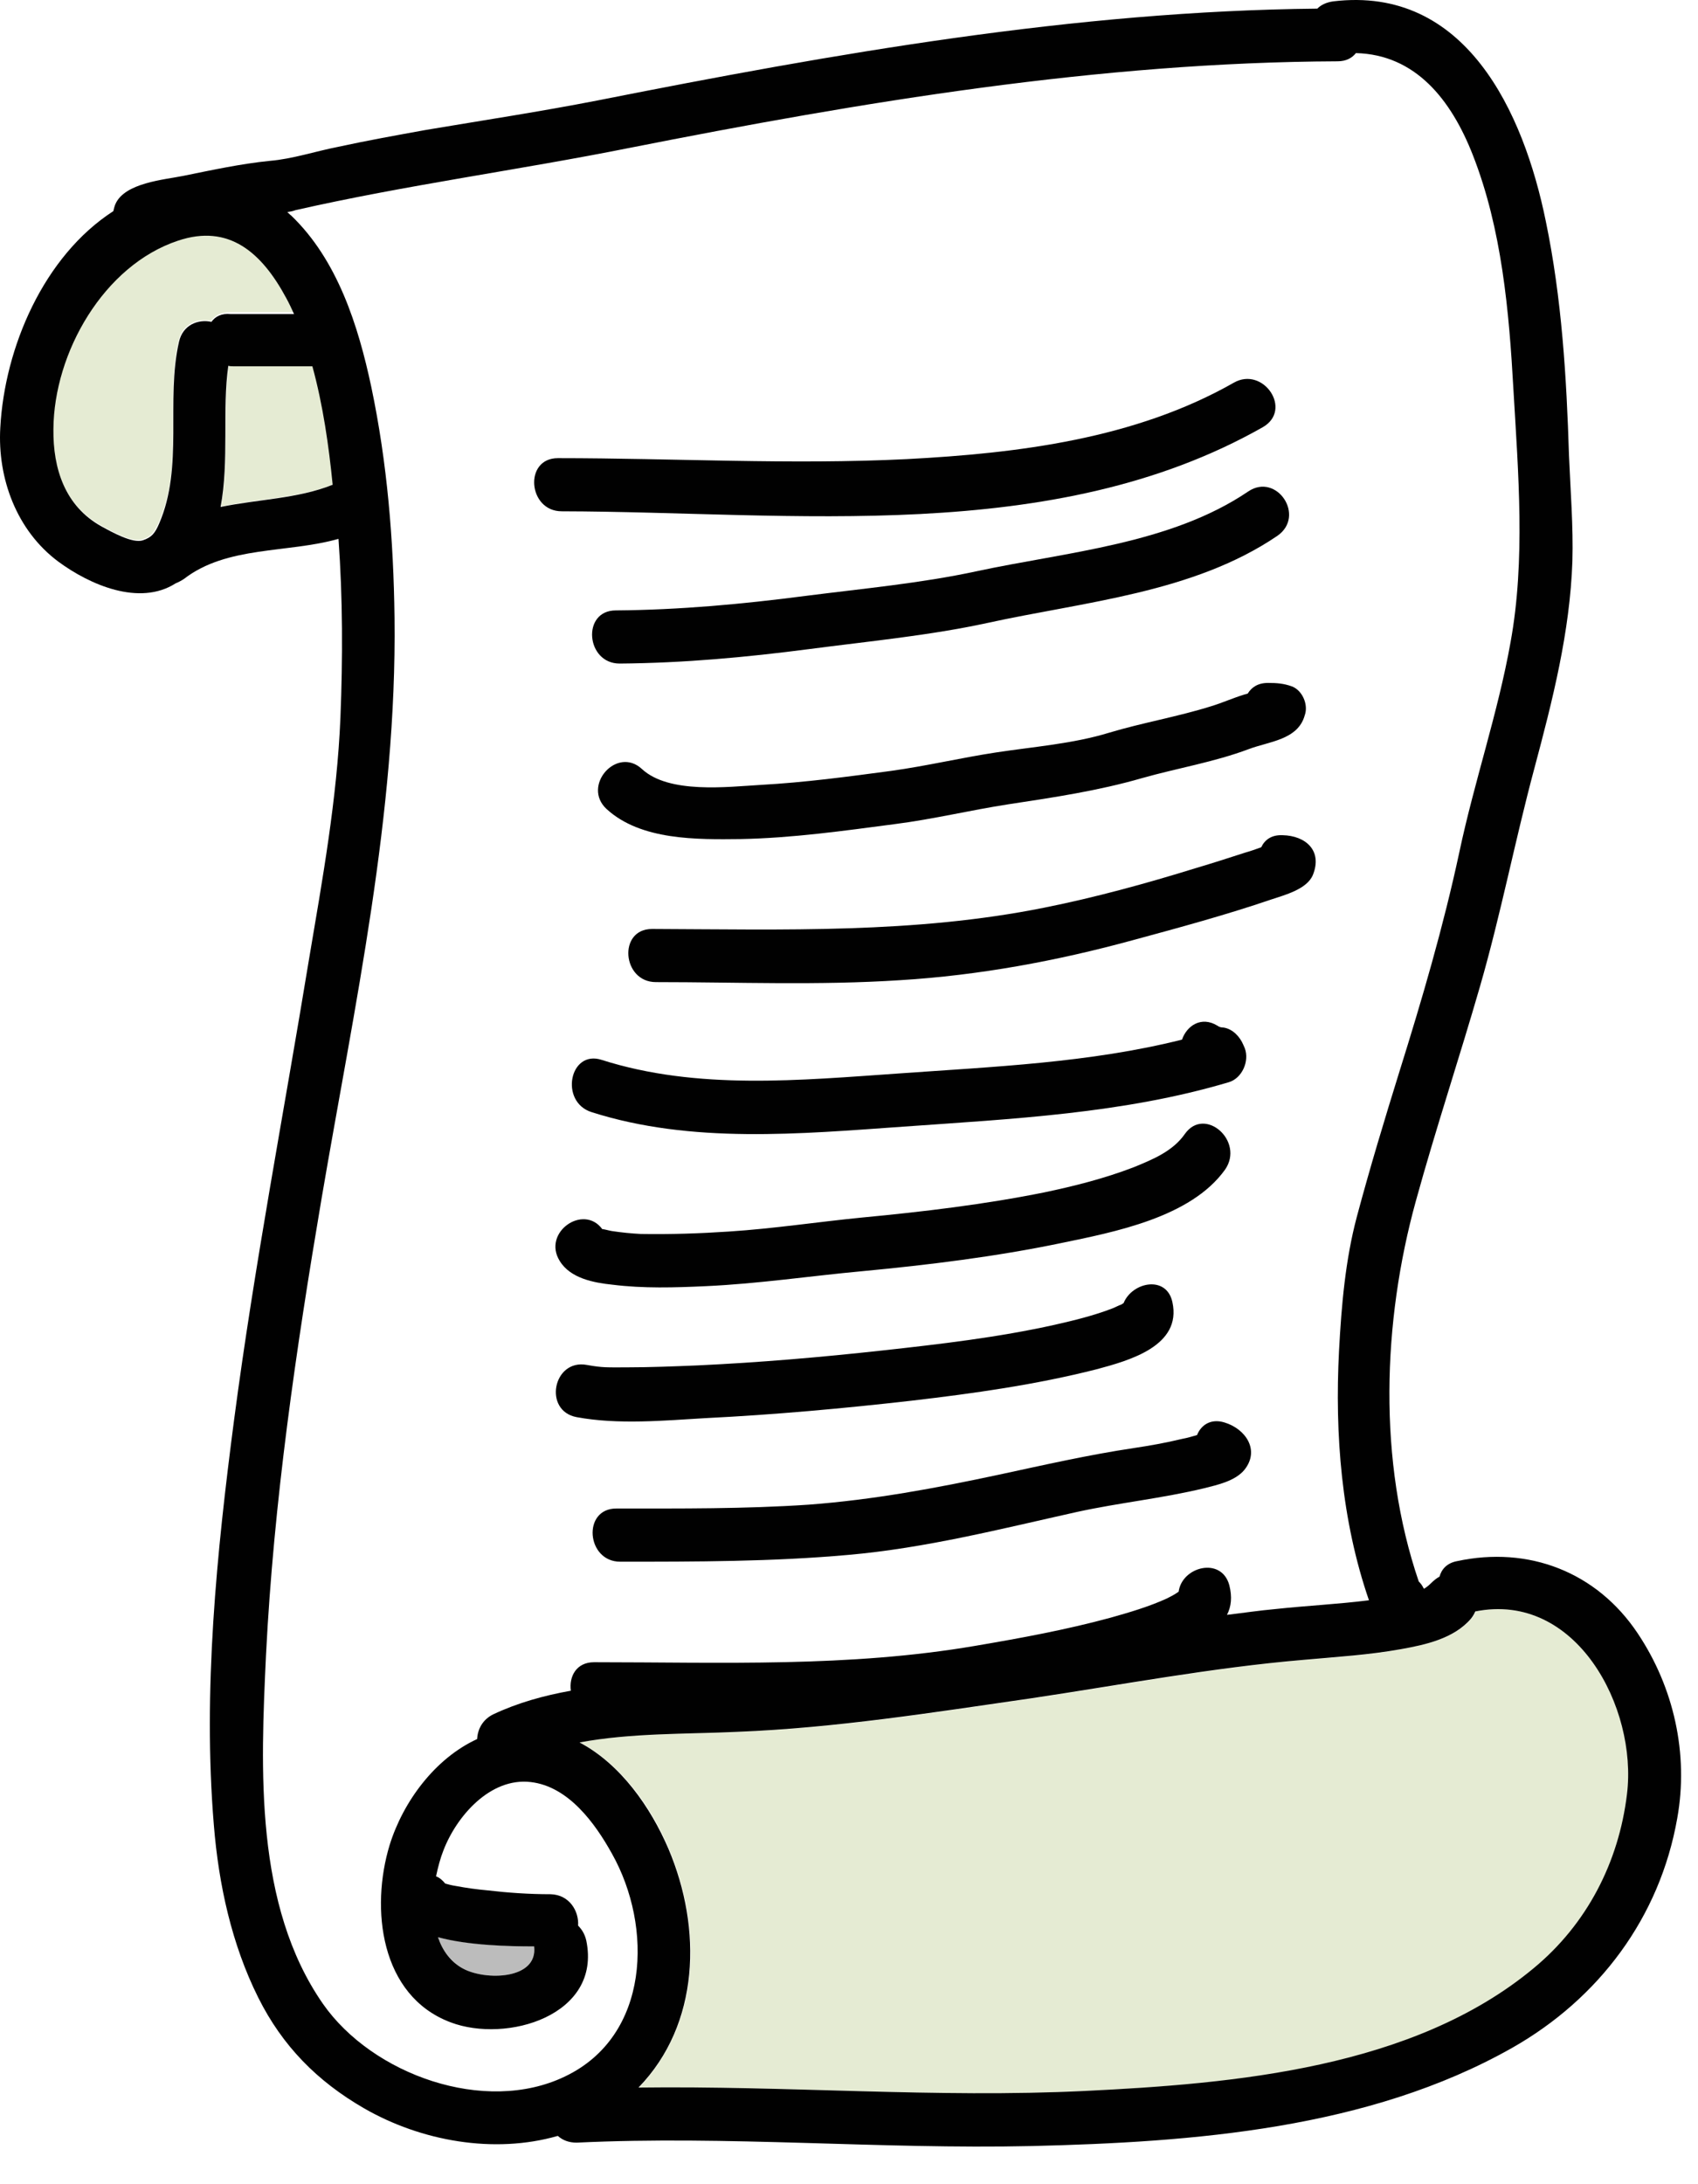
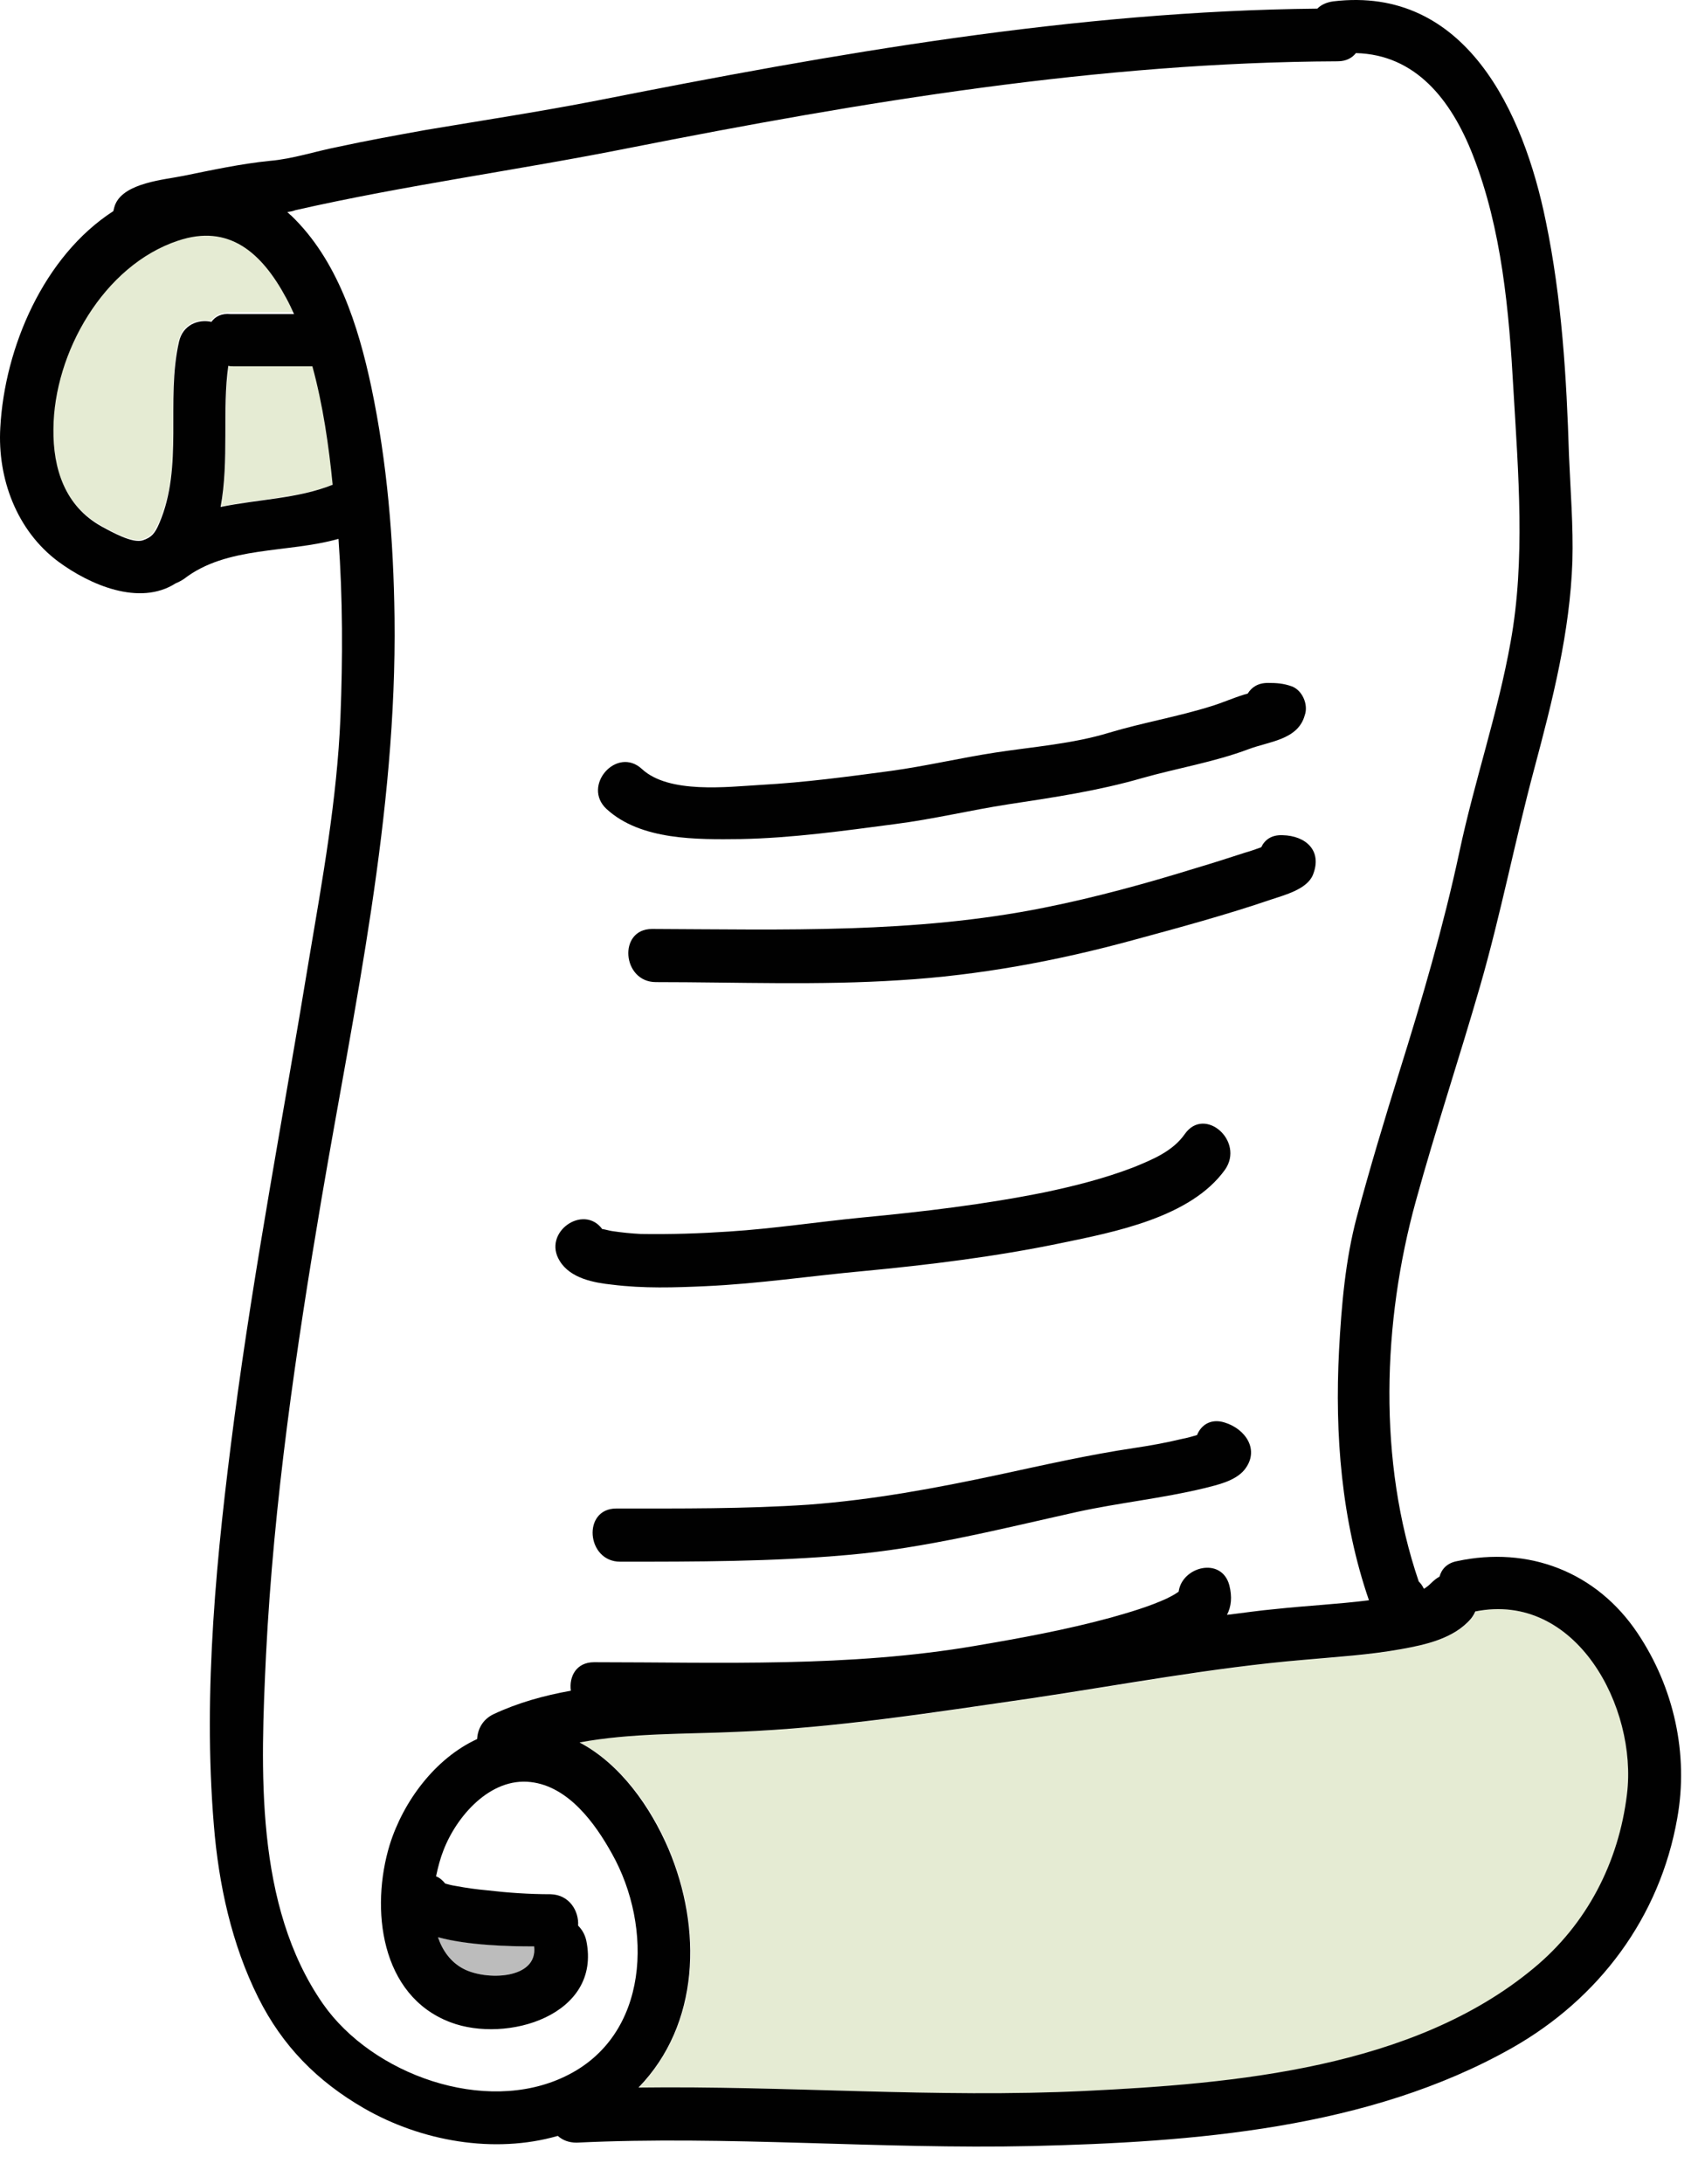
<svg xmlns="http://www.w3.org/2000/svg" viewBox="0 0 35 45" version="1.1">
  <g id="document">
    <path d="M1.892 0.01L0.279 0.01C0.239 0.01 0.189 0.01 0.159 0C0.03 0.886 0.169 1.972 0 2.908C0.767 2.749 1.593 2.739 2.32 2.45C2.221 1.653 2.111 0.817 1.892 0.01Z" transform="translate(4.557 7.527)" id="Path" fill="#E5EBD3" fill-rule="evenodd" stroke="none" />
    <path d="M1.982 0.189C1.454 0.189 0.627 0.159 0 0C0.09 0.269 0.259 0.498 0.518 0.647C0.966 0.896 2.061 0.876 1.982 0.189Z" transform="translate(9.028 39.912)" id="Path" fill="#BCBCBC" fill-rule="evenodd" stroke="none" />
    <path d="M4.8 1.286C4.292 0.349 3.615 -0.248 2.57 0.1C1.046 0.608 0.01 2.411 0 3.984C-0.01 4.801 0.239 5.568 0.986 5.986C1.215 6.115 1.633 6.344 1.843 6.275C2.022 6.215 2.082 6.145 2.181 5.926C2.699 4.761 2.311 3.397 2.59 2.182C2.669 1.833 2.988 1.714 3.257 1.774C3.336 1.664 3.466 1.594 3.645 1.594L4.95 1.594C4.91 1.505 4.86 1.395 4.8 1.286Z" transform="translate(1.091 4.837)" id="Path" fill="#E5EBD3" fill-rule="evenodd" stroke="none" />
    <path d="M18.463 0.048C18.443 0.098 18.413 0.148 18.373 0.197C18.025 0.606 17.427 0.735 16.93 0.825C16.272 0.944 15.605 0.994 14.938 1.044C13.046 1.203 11.173 1.572 9.291 1.841C7.29 2.139 5.278 2.448 3.256 2.528C2.201 2.568 1.066 2.548 0 2.747C0.846 3.195 1.474 4.081 1.832 4.938C2.529 6.581 2.48 8.543 1.215 9.857C4.282 9.817 7.349 10.076 10.417 9.927C13.504 9.778 17.188 9.469 19.668 7.397C20.764 6.491 21.421 5.217 21.59 3.812C21.799 2.03 20.534 -0.37 18.463 0.048Z" transform="translate(11.956 33.152)" id="Path" fill="#E5EBD3" fill-rule="evenodd" stroke="none" />
    <path d="M33.755 33.648C32.909 32.383 31.505 31.846 30.031 32.164C29.822 32.204 29.712 32.334 29.672 32.483C29.613 32.513 29.553 32.563 29.493 32.622C29.453 32.662 29.403 32.702 29.354 32.732L29.344 32.722C29.314 32.662 29.284 32.622 29.244 32.583C28.398 30.103 28.497 27.235 29.184 24.745C29.593 23.261 30.081 21.797 30.509 20.314C30.937 18.83 31.226 17.326 31.624 15.842C32.002 14.428 32.361 13.024 32.411 11.56C32.431 10.843 32.371 10.106 32.341 9.389C32.291 7.776 32.192 6.143 31.863 4.559C31.405 2.309 30.21 -0.3 27.481 0.028C27.342 0.048 27.232 0.098 27.153 0.178C22.163 0.227 17.194 1.104 12.315 2.07C11.139 2.299 9.964 2.478 8.779 2.677C8.172 2.787 7.564 2.896 6.967 3.026C6.509 3.115 6.031 3.275 5.563 3.314C4.965 3.374 4.368 3.504 3.78 3.623C3.392 3.703 2.565 3.763 2.376 4.211C2.356 4.261 2.346 4.31 2.336 4.35C0.902 5.276 0.095 7.158 0.006 8.812C-0.054 9.857 0.344 10.933 1.201 11.57C1.848 12.048 2.874 12.496 3.621 12.018C3.671 11.998 3.73 11.968 3.79 11.929C4.676 11.242 5.921 11.401 6.977 11.102C7.066 12.327 7.066 13.562 7.017 14.787C6.947 16.46 6.648 18.113 6.369 19.766C5.851 22.923 5.244 26.07 4.826 29.246C4.467 31.985 4.178 34.833 4.408 37.602C4.507 38.827 4.776 40.061 5.324 41.157C5.822 42.153 6.539 42.88 7.505 43.437C8.68 44.114 10.183 44.383 11.498 44.005C11.598 44.095 11.727 44.144 11.886 44.144C15.003 43.995 18.14 44.284 21.267 44.214C24.593 44.134 28.208 43.865 31.166 42.193C32.959 41.177 34.213 39.504 34.572 37.462C34.811 36.138 34.502 34.763 33.755 33.648ZM4.358 6.631C4.089 6.571 3.77 6.69 3.69 7.039C3.412 8.254 3.79 9.608 3.282 10.783C3.193 10.992 3.123 11.072 2.944 11.132C2.734 11.202 2.306 10.963 2.087 10.843C1.34 10.425 1.091 9.658 1.101 8.841C1.111 7.268 2.137 5.466 3.671 4.958C4.716 4.609 5.393 5.197 5.901 6.143C5.961 6.252 6.011 6.362 6.061 6.471L4.756 6.471C4.567 6.451 4.437 6.521 4.358 6.631ZM4.547 10.445C4.726 9.499 4.577 8.423 4.706 7.537C4.746 7.547 4.786 7.547 4.826 7.547L6.439 7.547C6.658 8.344 6.778 9.19 6.857 9.987C6.14 10.275 5.324 10.285 4.547 10.445ZM11.647 42.78C9.994 43.577 7.674 42.74 6.658 41.286C5.244 39.255 5.373 36.446 5.483 34.096C5.642 30.939 6.1 27.812 6.628 24.695C7.305 20.722 8.182 16.768 8.132 12.725C8.112 11.132 7.983 9.539 7.654 7.975C7.385 6.71 6.957 5.356 6.001 4.44C5.971 4.42 5.951 4.39 5.921 4.37C5.981 4.36 6.041 4.35 6.09 4.33C8.371 3.812 10.691 3.504 12.982 3.046C17.772 2.1 22.661 1.283 27.571 1.263C27.75 1.263 27.87 1.193 27.949 1.094C29.174 1.124 29.911 2.05 30.359 3.195C30.957 4.719 31.106 6.412 31.196 8.035C31.296 9.748 31.445 11.54 31.136 13.233C30.877 14.687 30.389 16.101 30.081 17.555C29.752 19.089 29.314 20.582 28.846 22.076C28.537 23.072 28.238 24.058 27.969 25.064C27.73 25.96 27.651 26.896 27.601 27.822C27.511 29.555 27.651 31.328 28.218 32.971C28.218 32.971 28.218 32.971 28.208 32.971C27.571 33.051 26.934 33.081 26.296 33.15C25.958 33.18 25.629 33.23 25.291 33.27C25.38 33.1 25.4 32.901 25.34 32.662C25.181 32.065 24.364 32.274 24.295 32.792C24.215 32.851 24.135 32.891 24.056 32.931C23.687 33.1 23.279 33.22 22.89 33.329C21.974 33.578 21.048 33.748 20.112 33.907C17.493 34.355 14.884 34.246 12.245 34.246C11.876 34.246 11.727 34.544 11.767 34.833C11.209 34.933 10.671 35.082 10.164 35.321C9.944 35.431 9.845 35.63 9.835 35.829C8.969 36.227 8.311 37.114 8.032 38.01C7.634 39.315 7.833 41.117 9.287 41.665C10.442 42.103 12.404 41.525 12.085 39.982C12.056 39.852 11.996 39.753 11.916 39.673C11.936 39.374 11.737 39.036 11.349 39.026C10.91 39.026 10.472 38.996 10.044 38.946C9.825 38.926 9.606 38.896 9.397 38.856C9.327 38.846 9.247 38.827 9.178 38.807C9.128 38.747 9.068 38.687 8.988 38.657C9.028 38.468 9.078 38.279 9.138 38.129C9.407 37.422 10.104 36.616 10.94 36.715C11.717 36.805 12.265 37.562 12.613 38.189C13.46 39.693 13.4 41.944 11.647 42.78ZM9.028 39.912C9.656 40.081 10.482 40.101 11.01 40.101C11.09 40.788 10.004 40.808 9.546 40.559C9.287 40.42 9.118 40.181 9.028 39.912ZM33.536 36.964C33.367 38.368 32.71 39.643 31.614 40.549C29.134 42.611 25.45 42.929 22.363 43.079C19.296 43.228 16.228 42.969 13.161 43.009C14.426 41.705 14.476 39.733 13.778 38.09C13.41 37.233 12.793 36.347 11.946 35.899C13.012 35.7 14.157 35.729 15.203 35.68C17.224 35.6 19.236 35.281 21.237 34.992C23.11 34.714 24.992 34.355 26.884 34.196C27.551 34.136 28.218 34.096 28.876 33.977C29.383 33.887 29.971 33.758 30.32 33.349C30.359 33.3 30.389 33.25 30.409 33.2C32.49 32.782 33.755 35.182 33.536 36.964Z" id="Shape" fill="#010101" stroke="none" />
-     <path d="M14.421 0.078C12.389 1.234 9.979 1.532 7.679 1.652C5.289 1.771 2.889 1.632 0.489 1.632C-0.218 1.632 -0.129 2.727 0.568 2.727C5.328 2.737 10.696 3.444 15.018 0.995C15.646 0.636 15.028 -0.27 14.421 0.078Z" transform="translate(11.01 7.807)" id="Path" fill="#010101" fill-rule="evenodd" stroke="none" />
-     <path d="M13.524 0.099C11.921 1.184 9.78 1.344 7.928 1.742C6.772 1.991 5.567 2.101 4.402 2.25C3.108 2.419 1.803 2.539 0.489 2.549C-0.218 2.549 -0.129 3.644 0.568 3.644C1.883 3.634 3.177 3.515 4.482 3.345C5.697 3.186 6.952 3.067 8.147 2.808C10.148 2.369 12.389 2.19 14.122 1.015C14.719 0.607 14.112 -0.299 13.524 0.099Z" transform="translate(12.204 10.027)" id="Path" fill="#010101" fill-rule="evenodd" stroke="none" />
    <path d="M14.299 0.07C14.13 0.01 13.99 0 13.811 0C13.602 0 13.473 0.09 13.393 0.219C13.373 0.229 13.353 0.229 13.323 0.239C13.094 0.309 12.875 0.408 12.646 0.478C11.949 0.697 11.232 0.817 10.535 1.026C9.788 1.255 8.971 1.315 8.194 1.434C7.477 1.544 6.76 1.713 6.043 1.812C5.147 1.932 4.261 2.051 3.355 2.101C2.667 2.141 1.462 2.29 0.905 1.773C0.387 1.295 -0.34 2.121 0.178 2.599C0.885 3.246 2.04 3.227 2.936 3.217C4.002 3.197 5.067 3.047 6.123 2.908C6.91 2.808 7.687 2.619 8.463 2.5C9.389 2.36 10.316 2.221 11.212 1.962C11.949 1.753 12.696 1.633 13.413 1.364C13.831 1.205 14.428 1.175 14.568 0.667C14.648 0.448 14.518 0.149 14.299 0.07Z" transform="translate(12.326 14.07)" id="Path" fill="#010101" fill-rule="evenodd" stroke="none" />
    <path d="M13.485 0.001C13.255 -0.009 13.116 0.1 13.046 0.25C12.937 0.289 12.827 0.329 12.718 0.359C12.379 0.469 12.04 0.578 11.702 0.678C10.676 0.996 9.621 1.285 8.575 1.494C5.896 2.032 3.207 1.943 0.489 1.933C-0.218 1.933 -0.129 3.028 0.568 3.028C2.251 3.028 3.924 3.098 5.607 2.988C7.231 2.889 8.844 2.59 10.407 2.162C11.363 1.903 12.319 1.644 13.255 1.325C13.524 1.235 13.992 1.116 14.112 0.817C14.311 0.319 13.963 0.011 13.485 0.001Z" transform="translate(12.951 17.206)" id="Path" fill="#010101" fill-rule="evenodd" stroke="none" />
-     <path d="M13.872 0.548L13.842 0.479C13.772 0.309 13.623 0.15 13.434 0.12C13.384 0.12 13.344 0.11 13.304 0.08C12.976 -0.119 12.677 0.08 12.577 0.369C10.675 0.847 8.683 0.927 6.742 1.066C4.71 1.206 2.589 1.415 0.617 0.787C-0.05 0.568 -0.259 1.654 0.408 1.863C2.469 2.52 4.71 2.311 6.831 2.162C9.072 2.002 11.372 1.893 13.543 1.246C13.812 1.166 13.971 0.817 13.872 0.548Z" transform="translate(11.787 21.05)" id="Path" fill="#010101" fill-rule="evenodd" stroke="none" />
    <path d="M12.976 0.211C12.727 0.57 12.309 0.739 11.921 0.898C11.323 1.128 10.696 1.287 10.078 1.416C8.844 1.665 7.579 1.815 6.324 1.934C5.408 2.024 4.502 2.163 3.576 2.223C2.978 2.263 2.371 2.283 1.763 2.273C1.564 2.263 1.365 2.243 1.166 2.213C1.146 2.213 0.917 2.153 1.006 2.183C0.986 2.173 0.976 2.173 0.966 2.173C0.578 1.645 -0.278 2.243 0.09 2.83C0.309 3.189 0.797 3.279 1.176 3.318C1.813 3.398 2.46 3.378 3.107 3.348C4.193 3.298 5.249 3.139 6.324 3.04C7.698 2.91 9.073 2.741 10.417 2.462C11.522 2.233 13.096 1.934 13.803 0.948C14.211 0.361 13.385 -0.366 12.976 0.211Z" transform="translate(11.448 23.15)" id="Path" fill="#010101" fill-rule="evenodd" stroke="none" />
-     <path d="M12.709 0.366C12.589 -0.192 11.882 -0.052 11.703 0.386C11.683 0.396 11.663 0.416 11.633 0.426C11.663 0.406 11.504 0.485 11.474 0.495C11.085 0.645 10.677 0.744 10.279 0.834C9.114 1.093 7.919 1.232 6.734 1.362C5.469 1.501 4.194 1.611 2.919 1.67C2.432 1.69 1.934 1.71 1.446 1.71C1.067 1.71 0.968 1.72 0.639 1.66C-0.058 1.531 -0.267 2.607 0.43 2.736C1.286 2.895 2.232 2.806 3.089 2.756C4.503 2.686 5.927 2.557 7.331 2.397C8.606 2.248 9.89 2.069 11.145 1.75C11.812 1.571 12.908 1.272 12.709 0.366Z" transform="translate(11.457 26.461)" id="Path" fill="#010101" fill-rule="evenodd" stroke="none" />
    <path d="M13.026 0.027C12.738 -0.063 12.538 0.086 12.459 0.286C12.359 0.315 12.26 0.345 12.15 0.365C11.821 0.445 11.483 0.505 11.154 0.554C10.218 0.694 9.302 0.903 8.376 1.102C7.071 1.381 5.787 1.62 4.452 1.72C3.138 1.809 1.803 1.799 0.489 1.799C-0.218 1.799 -0.129 2.895 0.568 2.895C2.132 2.895 3.705 2.895 5.269 2.755C6.862 2.616 8.426 2.217 9.989 1.869C10.855 1.68 11.742 1.59 12.608 1.381C12.887 1.311 13.245 1.232 13.435 1.003C13.763 0.594 13.455 0.156 13.026 0.027Z" transform="translate(12.215 29.28)" id="Path" fill="#010101" fill-rule="evenodd" stroke="none" />
  </g>
</svg>